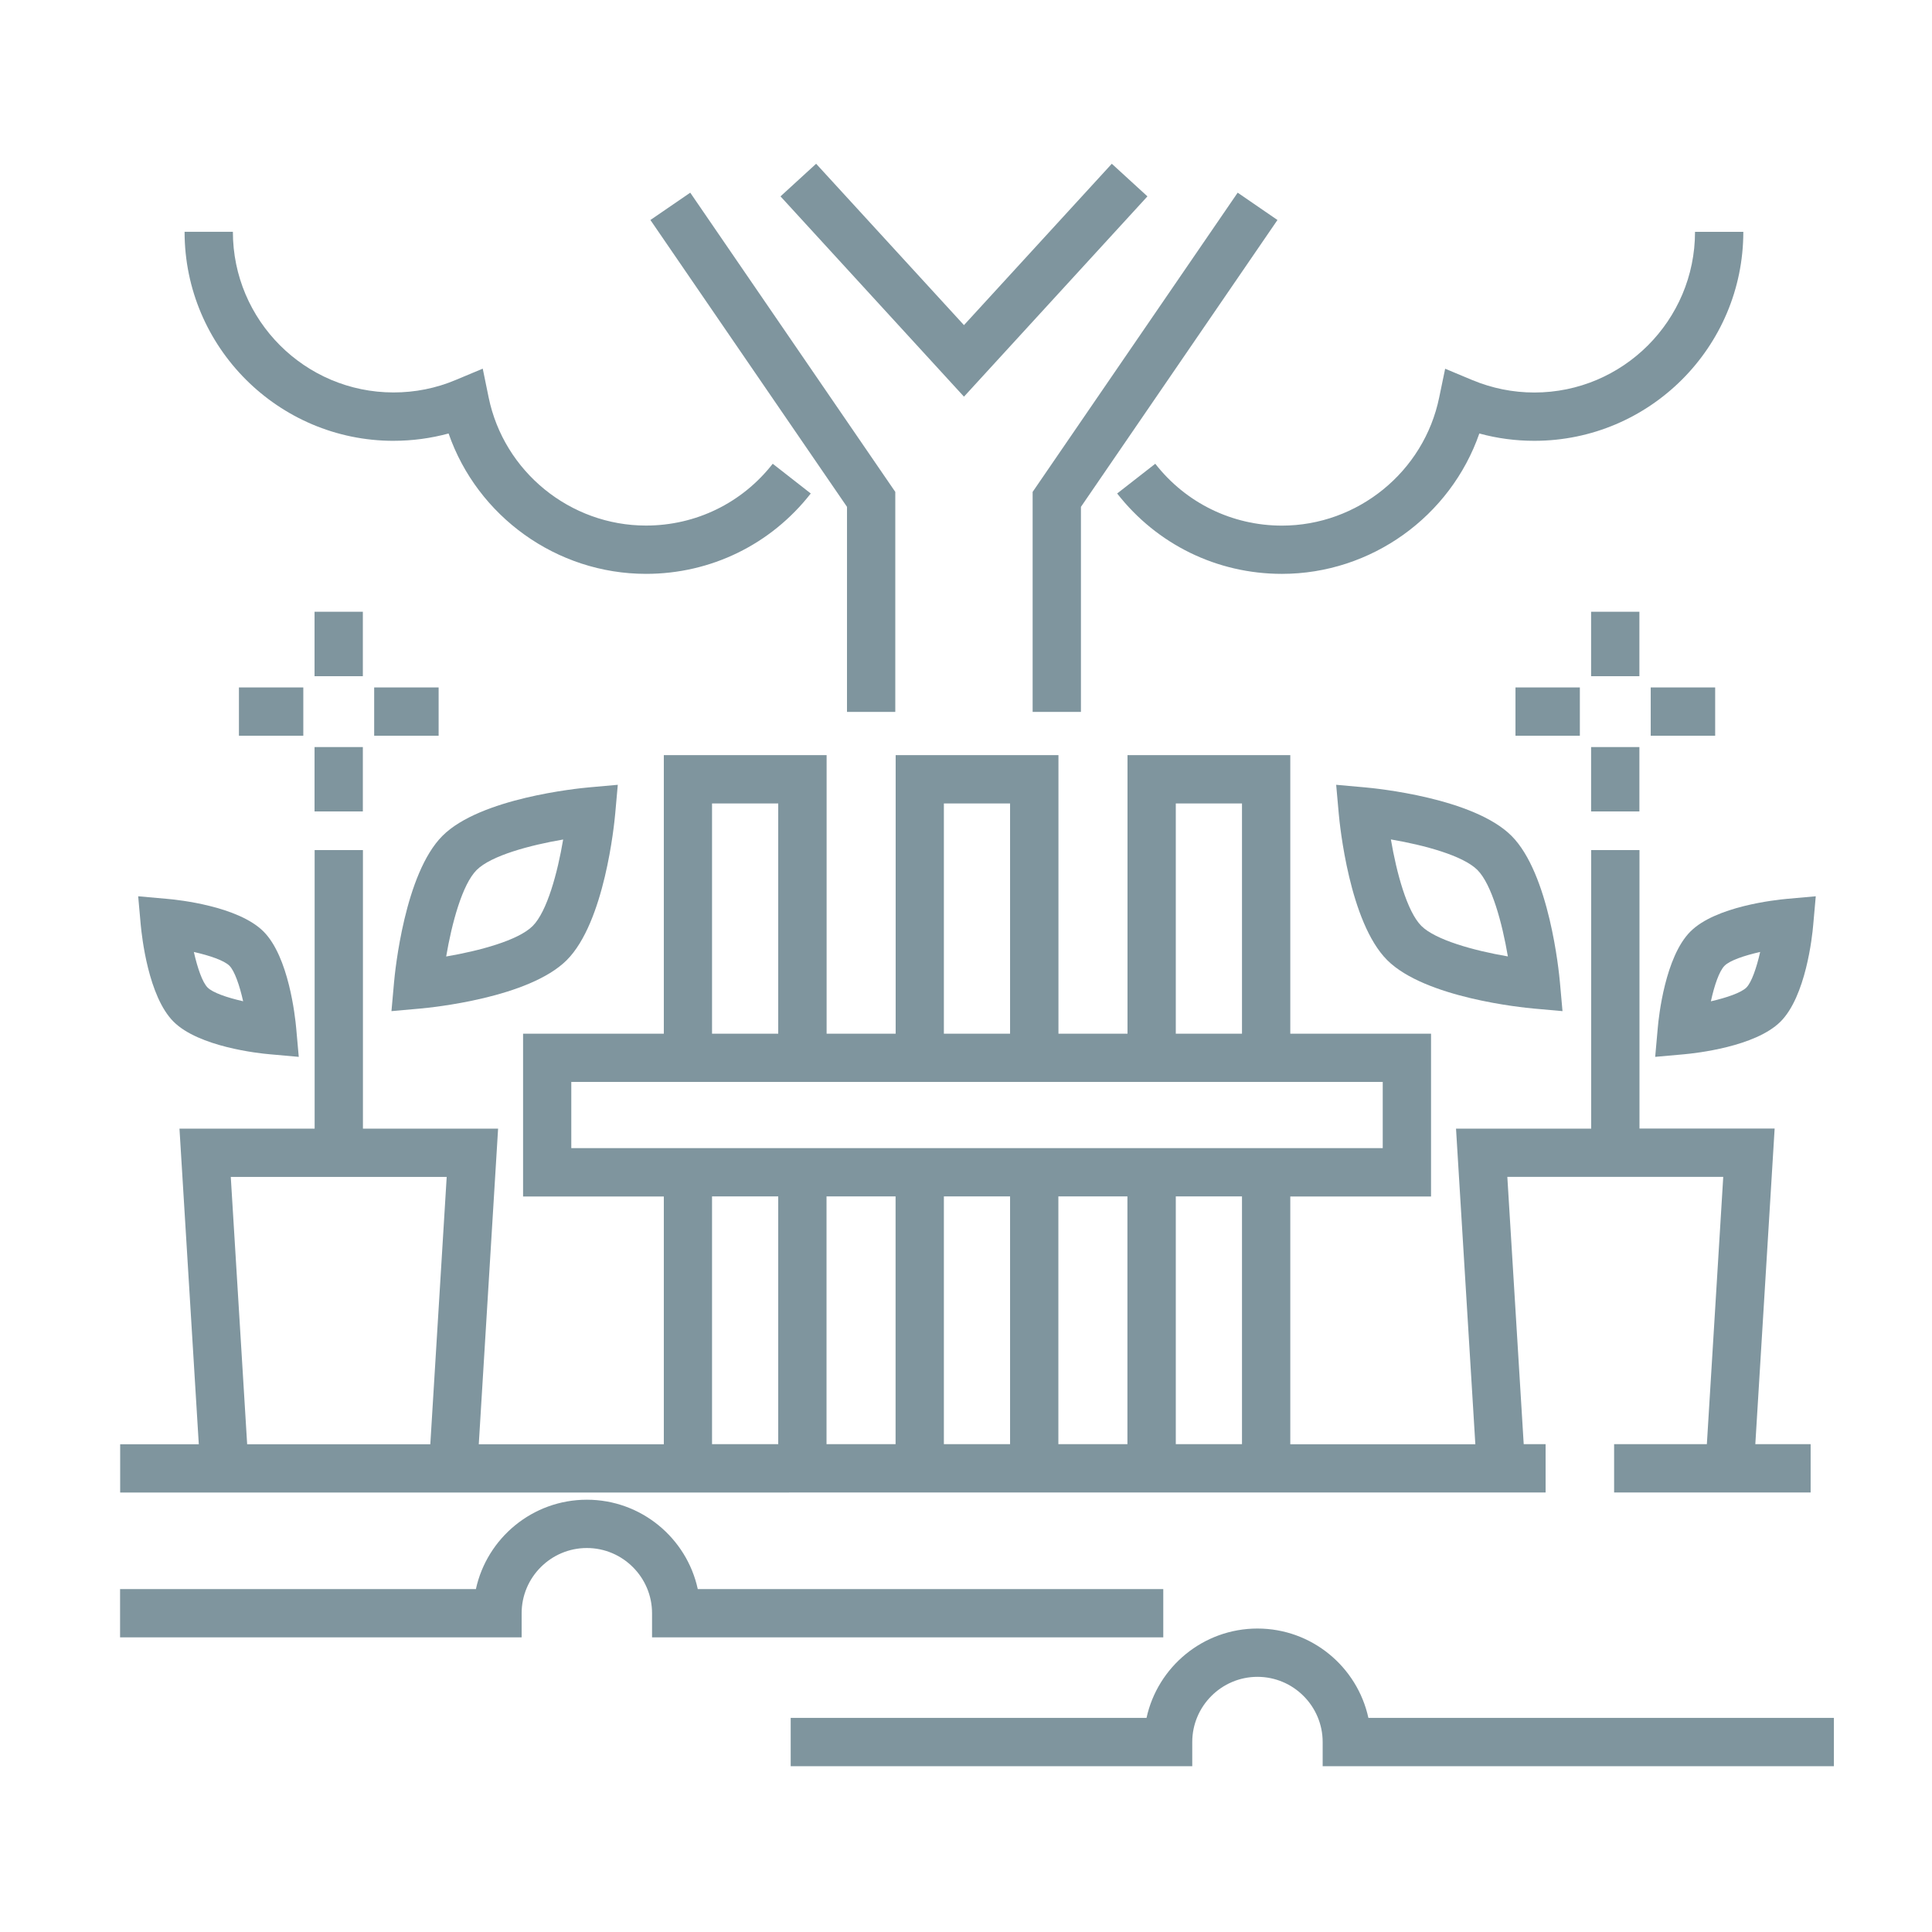
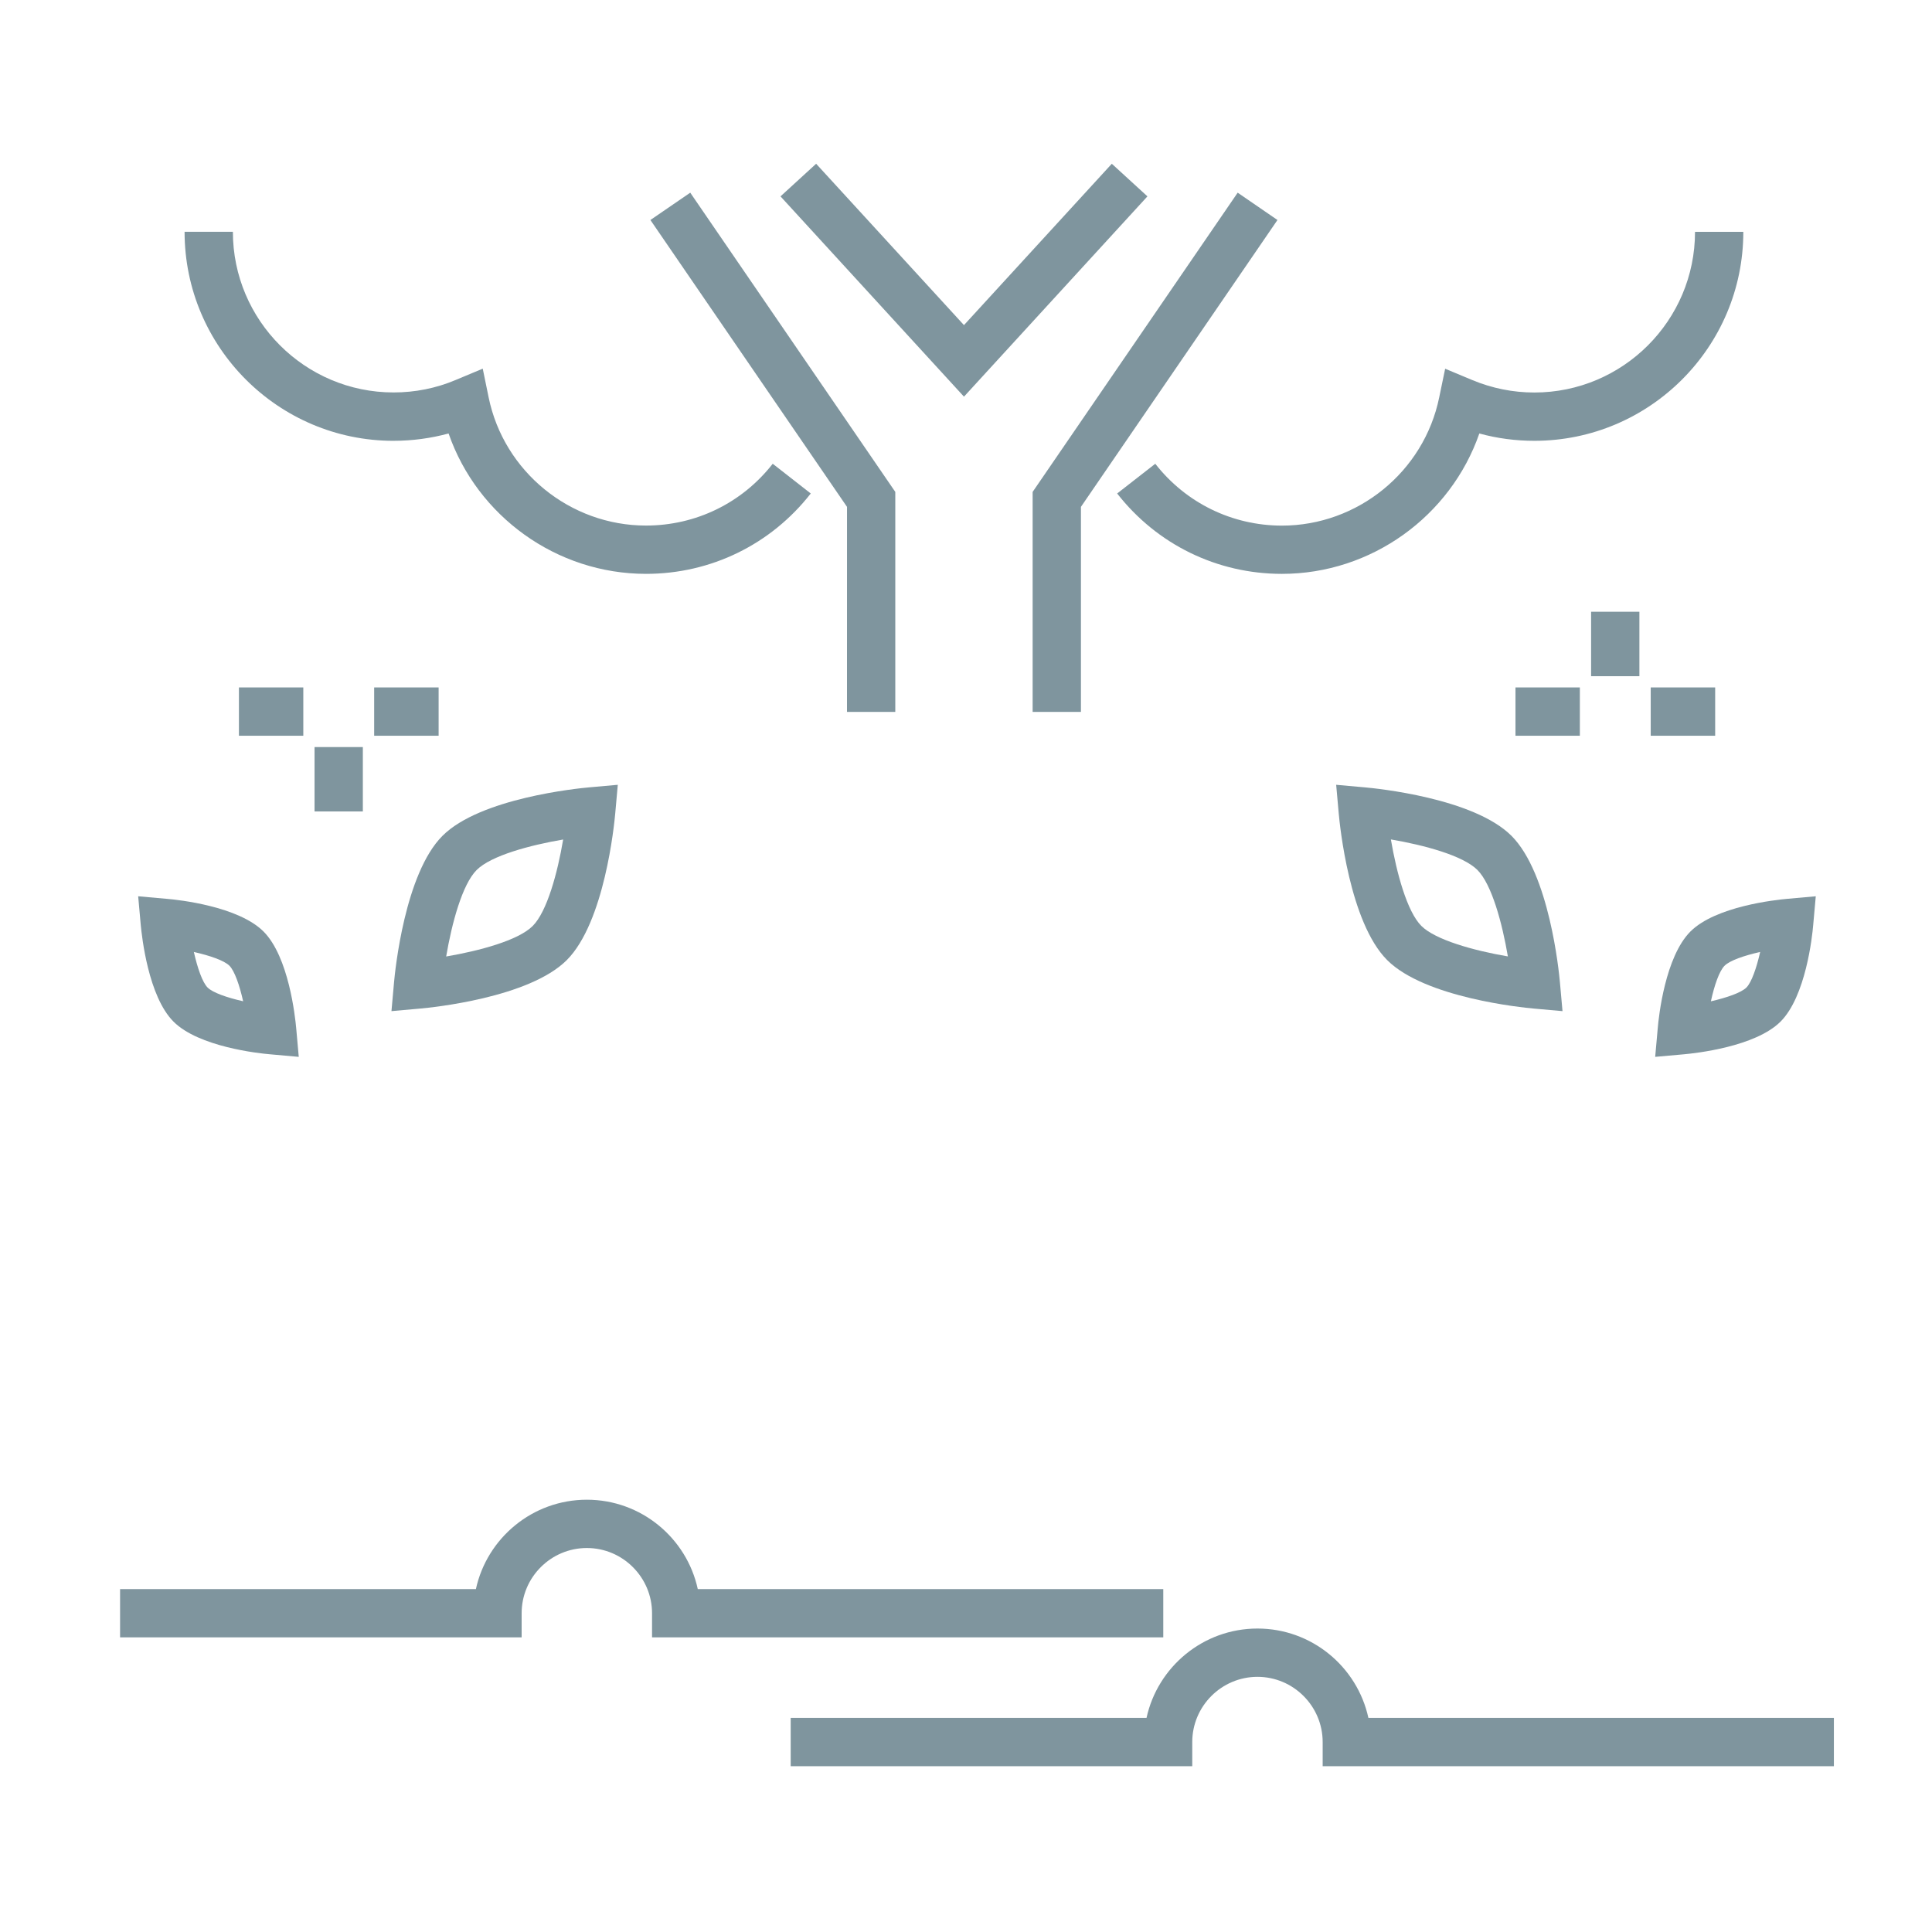
<svg xmlns="http://www.w3.org/2000/svg" width="100pt" height="100pt" version="1.1" viewBox="0 0 100 100">
  <g fill="#7f959e">
-     <path d="m80 74.75h-1.133l-0.848-13.836h11.176l-0.848 13.836h-4.801v2.5h10.172v-2.5h-2.863l1-16.336h-6.996v-14.414h-2.5v14.418h-6.996l1 16.336h-9.578v-12.824h7.285v-8.426h-7.285v-14.418h-8.426v14.418h-3.574v-14.418h-8.426v14.418h-3.574v-14.418h-8.426v14.418h-7.285v8.426h7.285v12.824h-9.578l1-16.336h-6.996v-14.418h-2.5v14.418h-6.996l1 16.336h-4.07v2.5l73.781-0.004zm-15.715 0h-3.426v-12.824h3.426zm-17.93-12.824v12.824h-3.574v-12.824zm2.5 0h3.426v12.824h-3.426zm5.926 0h3.574v12.824h-3.574zm6.078-20.34h3.426v11.918h-3.426zm-12.004 0h3.426v11.918h-3.426zm-12 0h3.426v11.918h-3.426zm-7.285 14.414h42v3.426h-42zm7.285 5.926h3.426v12.824h-3.426zm-24.91-1.008h11.176l-0.848 13.836h-9.48z" />
    <path d="m60.211 84.75v-2.5h-24.094c-0.574-2.641-2.93-4.625-5.742-4.625-2.809 0-5.168 1.984-5.742 4.625h-18.418v2.5h20.785v-1.25c0-1.859 1.516-3.375 3.375-3.375s3.375 1.516 3.375 3.375v1.25z" />
    <path d="m70.828 88.918c-0.574-2.641-2.93-4.625-5.742-4.625-2.809 0-5.168 1.984-5.742 4.625h-18.418v2.5h20.785v-1.25c0-1.859 1.516-3.375 3.375-3.375 1.859 0 3.375 1.516 3.375 3.375v1.25h26.461v-2.5z" />
-     <path d="m16.281 31.664h2.5v3.336h-2.5z" />
    <path d="m16.281 38.668h2.5v3.332h-2.5z" />
    <path d="m19.367 35.582h3.336v2.5h-3.336z" />
    <path d="m12.367 35.582h3.332v2.5h-3.332z" />
    <path d="m29.336 49.695c1.957-1.957 2.457-7.016 2.508-7.586l0.133-1.488-1.488 0.133c-0.57 0.051-5.629 0.551-7.586 2.508-1.957 1.957-2.457 7.016-2.508 7.586l-0.133 1.488 1.488-0.133c0.574-0.051 5.629-0.551 7.586-2.508zm-4.664-4.664c0.746-0.746 2.758-1.285 4.477-1.578-0.289 1.719-0.832 3.731-1.578 4.477-0.746 0.746-2.758 1.285-4.477 1.578 0.293-1.723 0.832-3.731 1.578-4.477z" />
    <path d="m8.98 52.879c1.305 1.305 4.394 1.641 4.996 1.691l1.488 0.133-0.133-1.488c-0.055-0.605-0.387-3.695-1.691-5-1.305-1.305-4.394-1.641-5-1.691l-1.488-0.133 0.133 1.484c0.059 0.609 0.391 3.695 1.695 5.004zm2.894-2.894c0.266 0.266 0.523 1.004 0.711 1.84-0.836-0.188-1.574-0.445-1.84-0.711s-0.523-1.004-0.711-1.84c0.836 0.188 1.574 0.445 1.84 0.711z" />
    <path d="m82.355 31.664h2.5v3.336h-2.5z" />
-     <path d="m82.355 38.668h2.5v3.332h-2.5z" />
    <path d="m78.441 35.582h3.332v2.5h-3.332z" />
    <path d="m85.441 35.582h3.336v2.5h-3.336z" />
    <path d="m70.648 40.754-1.488-0.133 0.133 1.488c0.051 0.57 0.551 5.629 2.508 7.586 1.957 1.957 7.016 2.457 7.586 2.508l1.488 0.133-0.133-1.488c-0.051-0.57-0.551-5.629-2.508-7.586s-7.012-2.457-7.586-2.508zm2.922 7.172c-0.746-0.746-1.285-2.758-1.578-4.477 1.719 0.293 3.727 0.832 4.477 1.578 0.746 0.746 1.285 2.754 1.578 4.477-1.77-0.301-3.758-0.859-4.477-1.578z" />
    <path d="m85.805 53.215-0.133 1.488 1.488-0.133c0.605-0.055 3.691-0.387 5-1.691 1.305-1.305 1.641-4.394 1.691-5l0.133-1.488-1.488 0.133c-0.605 0.055-3.695 0.387-5 1.691-1.305 1.305-1.641 4.394-1.691 5zm3.461-3.231c0.266-0.266 1.004-0.523 1.84-0.711-0.188 0.832-0.449 1.578-0.711 1.84-0.266 0.266-1.004 0.523-1.84 0.715 0.176-0.812 0.43-1.566 0.711-1.844z" />
    <path d="m59.391 10.164-1.844-1.688-7.652 8.352-7.652-8.352-1.844 1.688 9.496 10.367z" />
    <path d="m43.84 36.848h2.5v-11.387l-10.613-15.488-2.062 1.414 10.176 14.848z" />
    <path d="m53.449 36.848h2.5v-10.613l10.172-14.848-2.059-1.414-10.613 15.488z" />
    <path d="m20.371 22.816c0.973 0 1.926-0.129 2.848-0.379 1.488 4.285 5.586 7.266 10.219 7.266 3.352 0 6.461-1.516 8.527-4.16l-1.969-1.539c-1.59 2.035-3.981 3.199-6.559 3.199-3.93 0-7.356-2.789-8.145-6.633l-0.305-1.488-1.402 0.586c-1.02 0.43-2.102 0.645-3.215 0.645-4.586 0-8.316-3.731-8.316-8.316h-2.5c0 5.969 4.852 10.82 10.816 10.82z" />
    <path d="m59.797 24.004-1.973 1.539c2.066 2.644 5.176 4.16 8.527 4.16 4.633 0 8.73-2.984 10.219-7.266 0.926 0.254 1.879 0.379 2.848 0.379 5.965 0 10.816-4.852 10.816-10.816h-2.5c0 4.586-3.731 8.316-8.316 8.316-1.109 0-2.191-0.219-3.215-0.645l-1.402-0.586-0.309 1.488c-0.789 3.844-4.215 6.633-8.145 6.633-2.574-0.004-4.965-1.172-6.551-3.203z" />
  </g>
</svg>